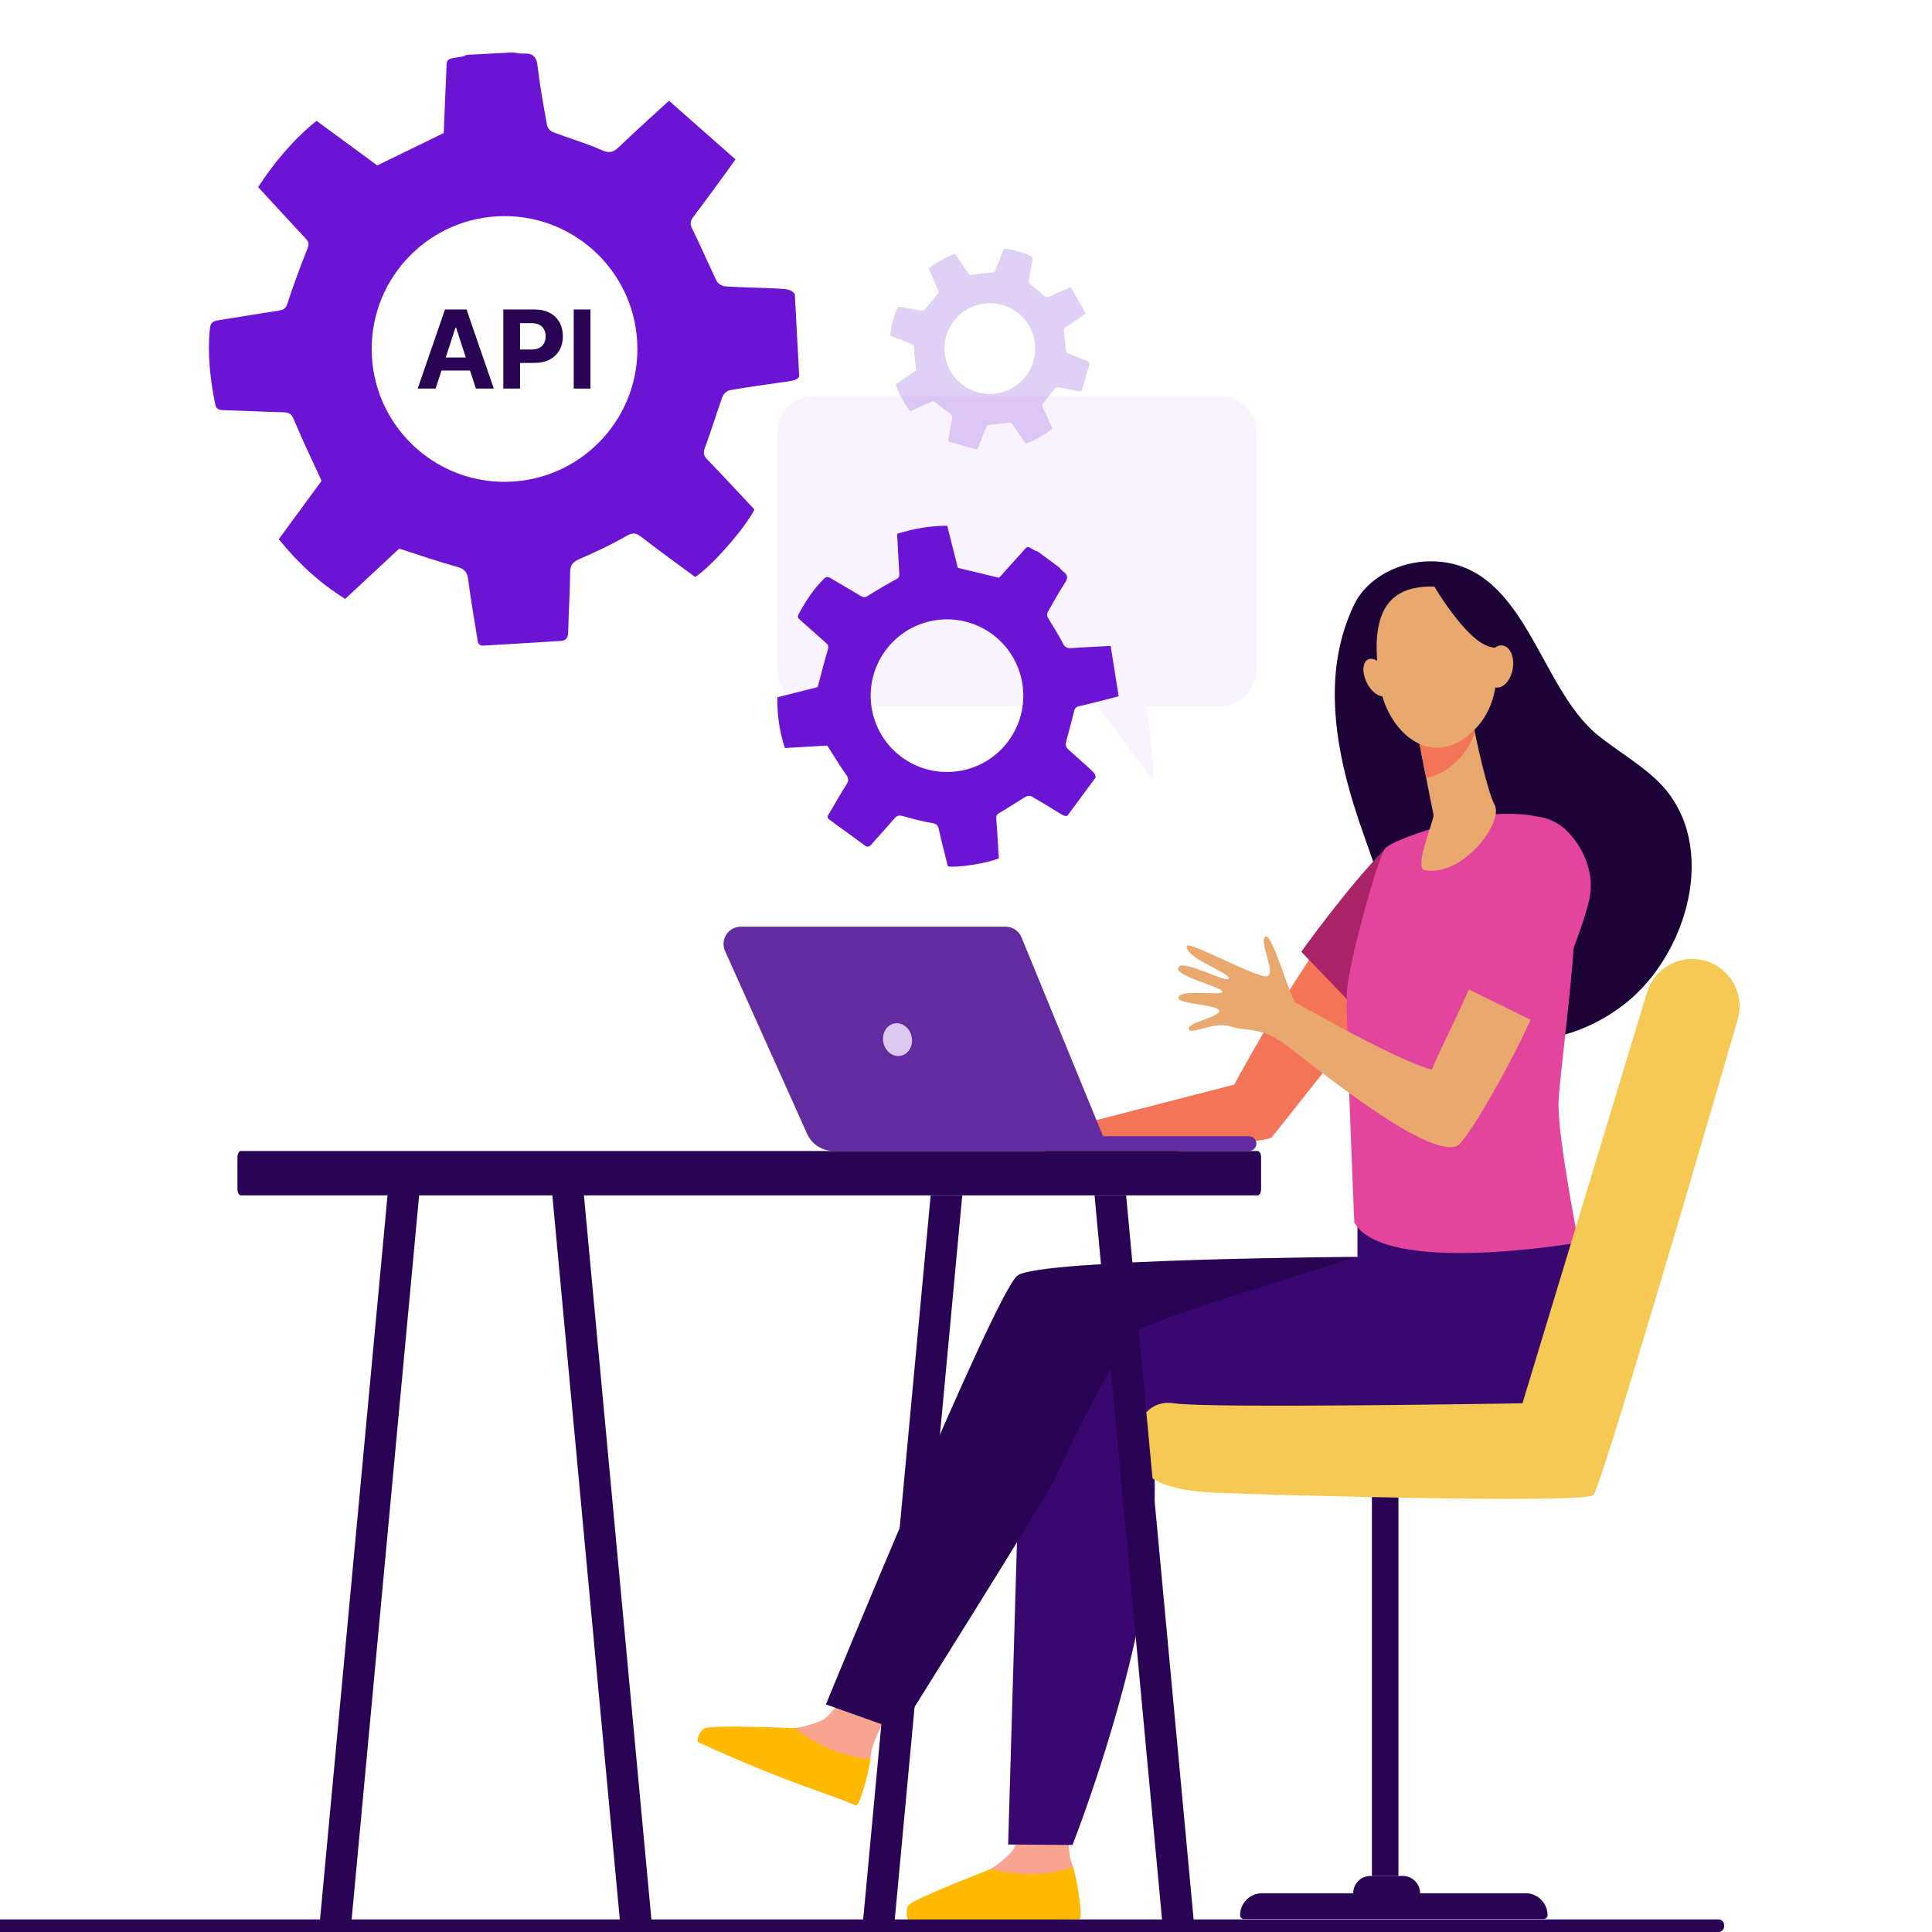
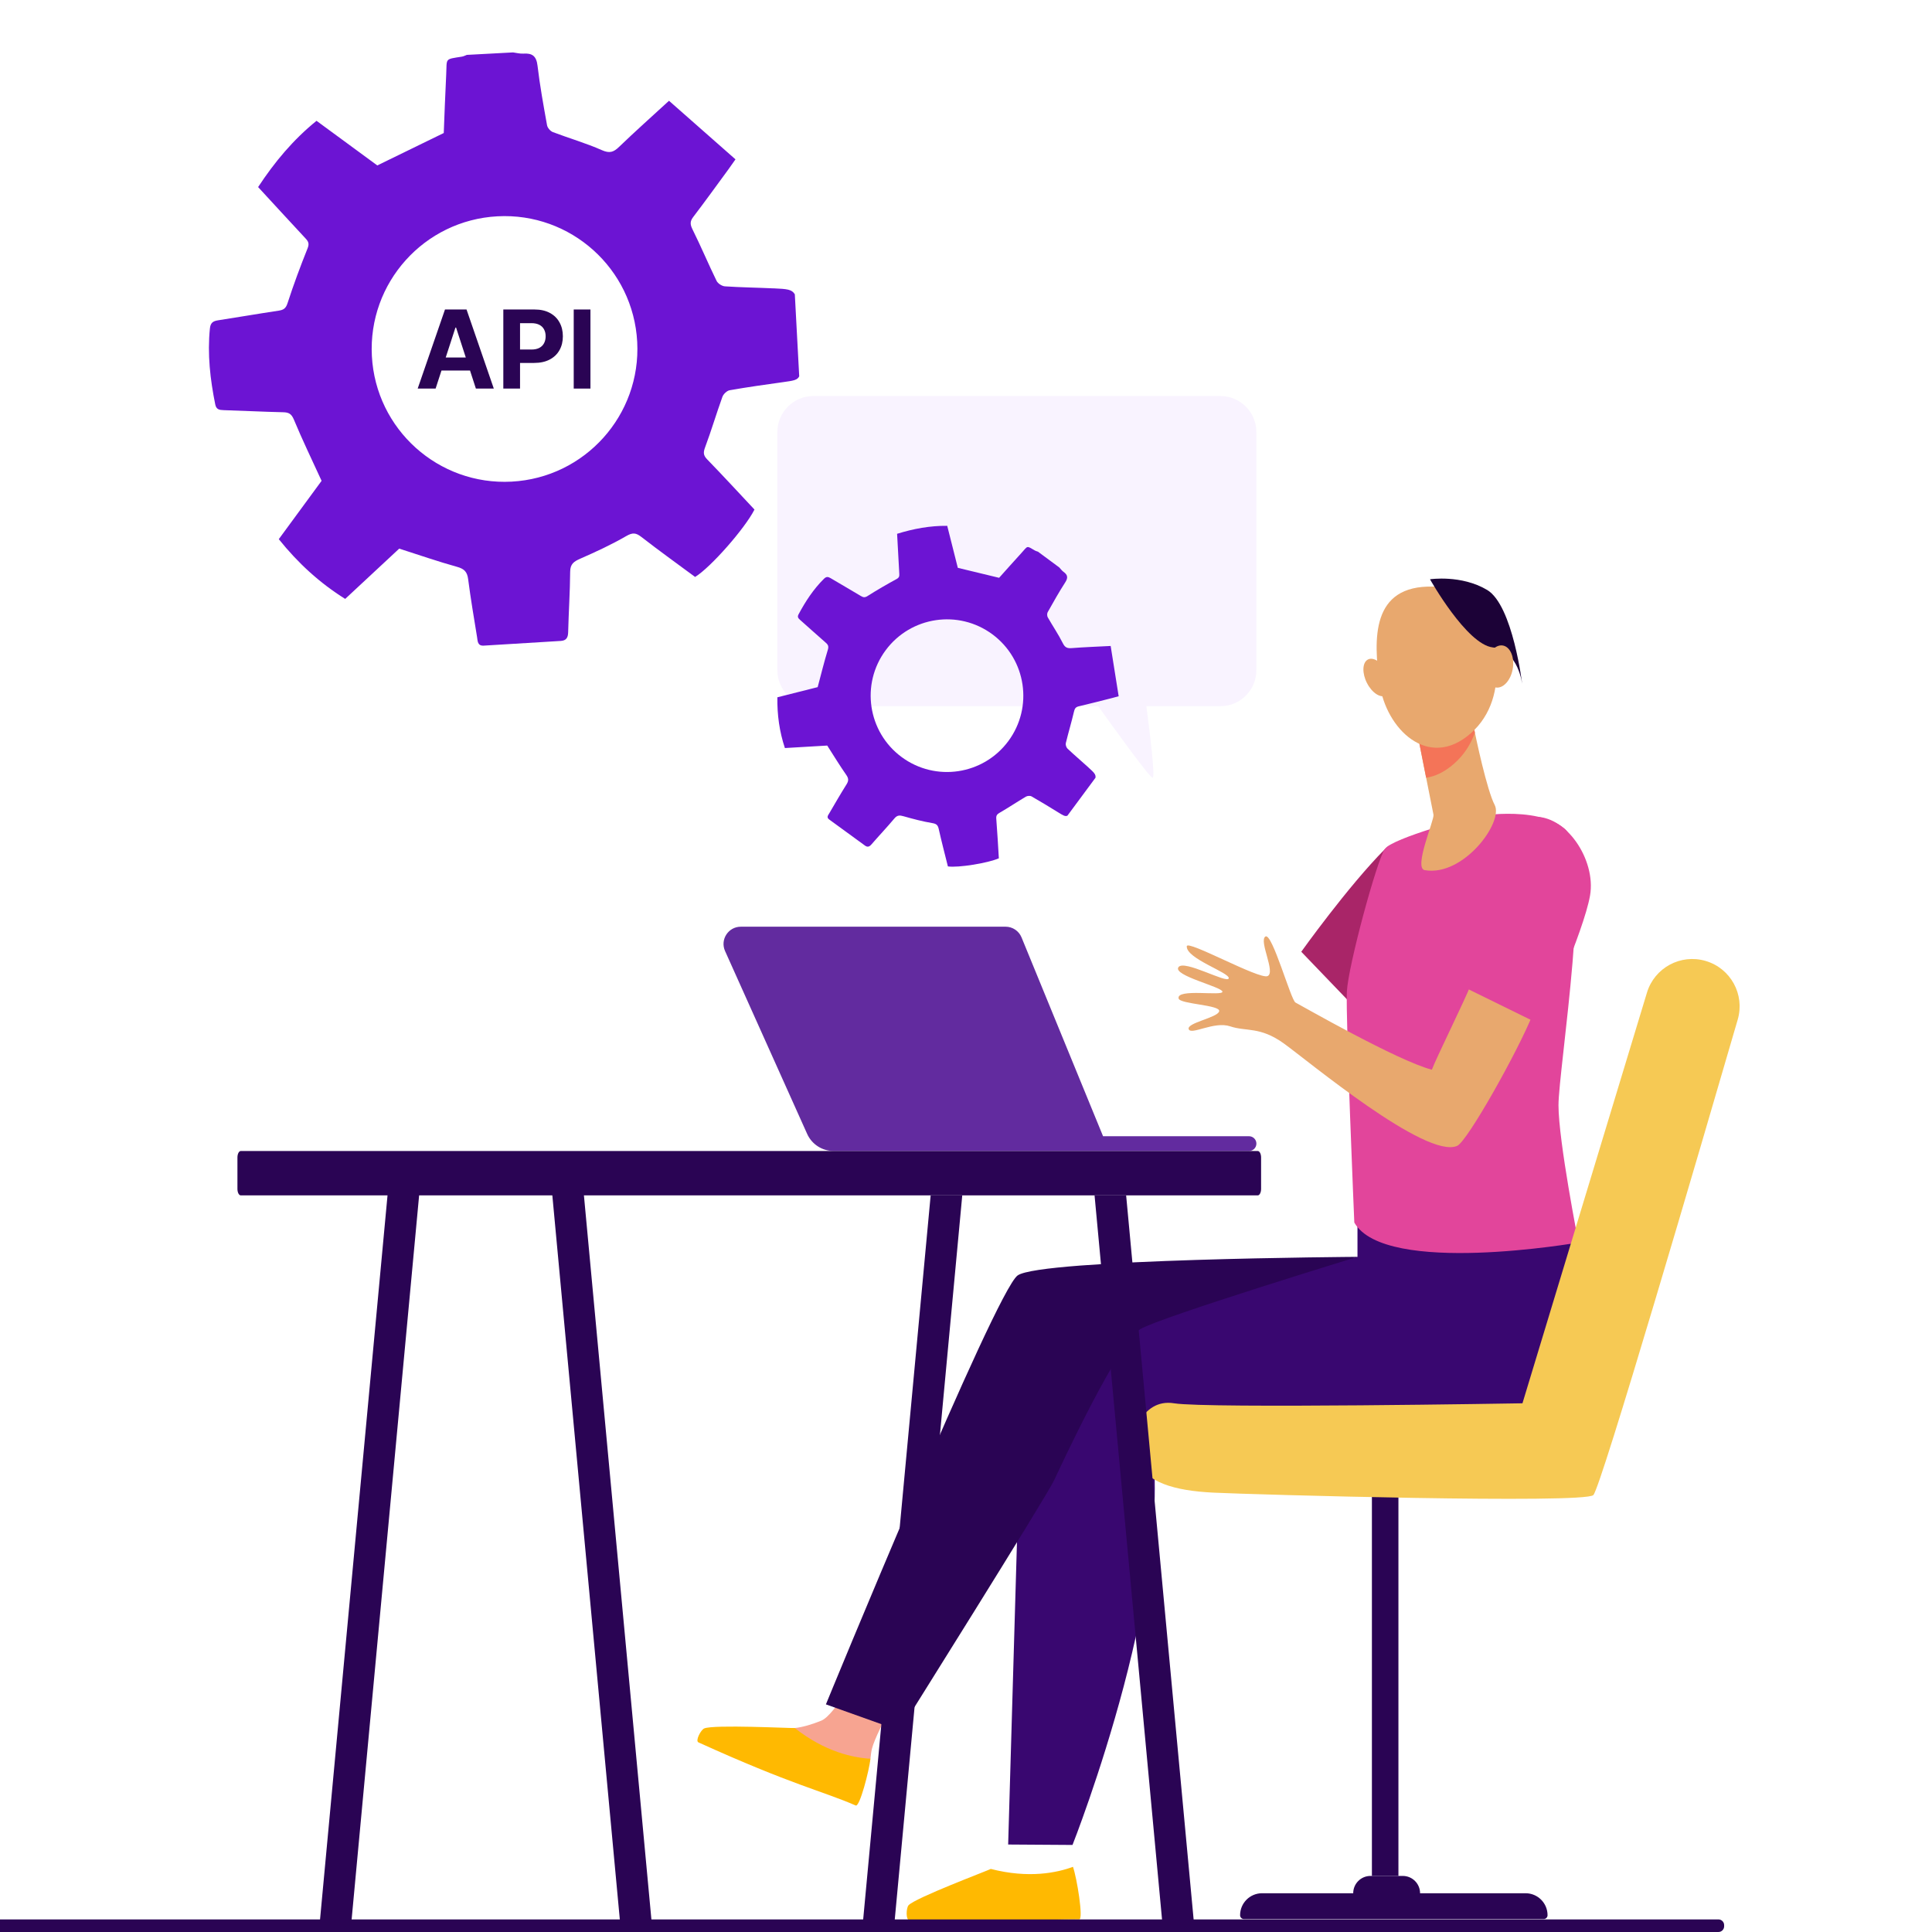
<svg xmlns="http://www.w3.org/2000/svg" width="1400" height="1400" viewBox="0 0 1400 1400" fill="none">
  <g clip-path="url(#clip0_1204_9341)">
-     <path d="M762.577 819.904L894.425 785.936C894.425 785.936 925.024 727.439 969.911 664.551C984.593 679.081 992.749 701.403 1007.53 715.782L921.604 824.154C917.647 828.525 752.529 845.201 752.529 845.201L762.577 819.894V819.904Z" fill="#F47458" />
-     <path d="M967.403 511.2C966.361 486.177 970.054 461.477 981.246 438.183C990.879 418.138 1014.71 406.775 1036.44 406.744C1105.45 406.653 1114.23 497.833 1158.15 532.996C1171.57 543.742 1186.58 552.495 1199.27 564.081C1246.18 606.873 1225.05 686.083 1181.98 723.603C1152.1 749.639 1105.13 764.433 1068.3 744.074C1049.07 733.449 1034.48 715.792 1024.08 696.444C1009.32 668.982 999.813 637.3 989.31 608.037C978.139 576.891 968.779 544.461 967.393 511.2H967.403Z" fill="#1C0237" />
    <path d="M993.296 742.091C993.296 742.091 1045.07 688.998 1058.4 665.937C1071.73 642.866 1049.32 657.883 1026.45 651.822C1017.78 649.525 1019.97 598.759 1003.6 615.263C976.732 642.34 942.945 689.676 942.945 689.676L993.286 742.101L993.296 742.091Z" fill="#A92568" />
    <g opacity="0.5">
      <path d="M884.375 286.994H589.347C574.963 286.994 563.297 298.694 563.297 313.129V485.596C563.297 500.032 574.963 511.732 589.347 511.732H795.786C809.061 530.31 833.121 563.587 835.247 563.587C837.238 563.587 833.409 532.157 830.706 511.732H884.383C898.768 511.732 910.434 500.032 910.434 485.596V313.129C910.434 298.694 898.768 286.994 884.383 286.994H884.375Z" fill="#F3E8FF" />
    </g>
    <path d="M560.706 208.972C548.908 208.417 537.097 208.278 525.324 207.496C523.179 207.357 520.189 205.451 519.267 203.546C513.274 191.256 507.974 178.612 501.892 166.373C500.126 162.814 499.81 160.568 502.283 157.313C511.002 145.868 519.419 134.196 527.924 122.6C529.299 120.72 530.624 118.789 532.958 115.471C516.908 101.338 501.047 87.358 484.782 73.023C471.924 84.834 460.063 95.383 448.643 106.398C444.618 110.285 441.754 111.294 436.113 108.796C424.606 103.698 412.391 100.203 400.606 95.711C398.801 95.017 396.757 92.644 396.417 90.764C393.83 76.405 391.205 62.02 389.502 47.534C388.682 40.582 385.666 38.411 379.243 38.853C376.783 39.017 374.259 38.298 371.761 37.982C360.606 38.575 349.439 39.181 338.284 39.774C337.098 40.203 335.95 40.847 334.726 41.036C321.918 43.08 323.95 41.97 323.332 54.071C322.587 68.821 322.083 83.585 321.565 96.392C304.96 104.493 289.439 112.051 273.414 119.875C259.194 109.439 244.329 98.525 229.364 87.547C212.38 101.301 198.916 117.49 187.042 135.559C198.689 148.19 210.007 160.531 221.414 172.783C223.458 174.978 224.241 176.594 222.891 179.937C217.642 193.022 212.708 206.272 208.367 219.685C207.118 223.546 205.427 224.593 201.881 225.123C187.232 227.319 172.62 229.855 157.983 232.114C154.349 232.669 152.519 233.905 152.103 238.057C150.21 256.669 152.317 274.927 155.989 293.11C156.721 296.706 158.917 297.123 162.021 297.211C176.405 297.64 190.79 298.41 205.175 298.725C209.326 298.814 211.232 299.911 212.985 304.126C219.042 318.7 225.932 332.921 233.036 348.428C223.547 361.362 212.784 376.024 202.02 390.699C215.963 408.062 231.648 422.434 250.133 433.992C263.849 421.223 277.2 408.794 289.288 397.551C303.95 402.232 317.464 406.952 331.243 410.762C336.442 412.201 338.549 414.396 339.231 419.671C341.048 433.728 343.42 447.709 345.704 461.702C346.158 464.465 345.956 468.125 350.537 467.847C369.149 466.712 387.76 465.588 406.385 464.44C410.347 464.2 411.621 462.043 411.71 458.119C412.063 443.519 413.06 428.933 413.161 414.333C413.199 408.706 415.836 406.889 420.416 404.87C431.76 399.898 443.066 394.661 453.766 388.479C458.385 385.816 460.769 385.98 464.769 389.097C477.627 399.09 490.877 408.592 503.697 418.081C514.977 411.204 539.835 382.876 546.725 369.248C535.393 357.173 524.062 344.845 512.403 332.832C509.488 329.829 509.614 327.697 511.002 323.974C515.482 311.962 519.129 299.634 523.482 287.571C524.214 285.539 526.75 283.129 528.782 282.776C541.677 280.505 554.662 278.7 567.646 276.883C574.901 275.874 577.828 275.482 579.141 272.669L575.961 213.275C573.803 209.603 570.258 209.401 560.718 208.947L560.706 208.972ZM461.741 247.722C464.593 300.807 423.861 346.157 370.764 349.009C317.679 351.861 272.329 311.129 269.477 258.031C266.626 204.947 307.357 159.597 360.455 156.745C413.54 153.893 458.889 194.625 461.741 247.722Z" fill="#6C14D3" />
-     <path opacity="0.2" d="M785.152 260.454C781.412 258.941 777.614 257.564 773.903 255.982C773.229 255.689 772.477 254.742 772.399 254.019C771.852 249.38 771.569 244.703 770.993 240.074C770.827 238.726 770.973 237.965 772.145 237.203C776.246 234.498 780.279 231.686 784.332 228.903C784.986 228.453 785.631 227.975 786.764 227.174C783.19 220.807 779.645 214.509 776.022 208.044C770.544 210.397 765.524 212.458 760.603 214.723C758.864 215.524 757.829 215.524 756.296 214.079C753.161 211.139 749.617 208.63 746.326 205.847C745.818 205.417 745.427 204.421 745.535 203.776C746.326 198.855 747.097 193.913 748.181 189.05C748.699 186.716 747.976 185.672 745.857 185.095C745.046 184.871 744.314 184.353 743.543 183.972C739.881 182.908 736.209 181.844 732.547 180.769C732.117 180.769 731.668 180.847 731.258 180.769C726.893 179.988 727.674 179.851 726.111 183.689C724.207 188.357 722.381 193.064 720.76 197.136C714.491 197.868 708.631 198.562 702.577 199.275C699.169 194.304 695.605 189.109 692.021 183.875C684.99 186.394 678.818 190.095 672.959 194.578C675.283 199.968 677.548 205.222 679.843 210.466C680.253 211.403 680.322 212.018 679.511 212.936C676.338 216.569 673.252 220.28 670.342 224.118C669.502 225.221 668.838 225.368 667.637 225.143C662.666 224.196 657.666 223.366 652.686 222.438C651.446 222.204 650.723 222.399 650.118 223.688C647.403 229.479 646.026 235.602 645.157 241.881C644.981 243.121 645.645 243.502 646.641 243.883C651.231 245.64 655.782 247.515 660.391 249.244C661.719 249.742 662.207 250.308 662.295 251.871C662.598 257.251 663.223 262.622 663.76 268.423C659.239 271.518 654.112 275.034 648.985 278.549C651.524 285.717 654.952 292.123 659.61 297.943C665.479 295.375 671.182 292.875 676.347 290.61C680.547 293.774 684.374 296.82 688.388 299.603C689.902 300.658 690.331 301.596 689.96 303.383C688.964 308.119 688.144 312.894 687.304 317.669C687.138 318.617 686.659 319.769 688.173 320.198C694.306 321.937 700.438 323.675 706.571 325.403C707.87 325.774 708.524 325.218 709.003 323.968C710.76 319.3 712.733 314.71 714.413 310.013C715.067 308.207 716.112 307.914 717.821 307.787C722.039 307.465 726.277 307.054 730.428 306.263C732.215 305.922 732.967 306.244 733.904 307.709C736.922 312.386 740.125 316.947 743.181 321.448C747.595 320.501 758.816 314.173 762.565 310.56C760.28 305.384 758.015 300.131 755.612 294.945C755.007 293.647 755.29 292.973 756.159 291.928C758.962 288.559 761.53 284.995 764.294 281.596C764.763 281.02 765.846 280.532 766.54 280.649C770.954 281.372 775.348 282.26 779.733 283.139C782.184 283.627 783.18 283.842 783.912 283.081L789.596 263.569C789.313 262.144 788.189 261.675 785.172 260.454H785.152ZM748.865 261.773C743.787 279.213 725.535 289.242 708.094 284.164C690.654 279.087 680.625 260.835 685.702 243.394C690.78 225.953 709.032 215.925 726.473 221.002C743.913 226.08 753.933 244.332 748.865 261.773Z" fill="#6C14D3" />
    <path d="M994.136 1359.38H1013.35V1078.36H994.136V1359.38Z" fill="#2A0454" />
-     <path d="M776.794 1287.5C776.794 1287.5 772.594 1331.37 775.357 1345.66C775.731 1347.58 776.541 1350.01 777.492 1352.68C780.335 1360.69 772.544 1385.18 772.544 1385.18L667.976 1385.55C662.279 1385.57 666.084 1382.12 670.719 1378.96C678.308 1373.77 684.409 1370.35 708.563 1359.57C710.141 1358.86 715.879 1355.47 717.953 1354.3C723.205 1351.32 728.497 1346.61 733.07 1341.87C740.68 1333.99 741.833 1295.32 741.833 1295.32L776.783 1287.49L776.794 1287.5Z" fill="#F7A491" />
    <path d="M717.961 1354.3C745.525 1361.39 766.026 1357.03 777.51 1352.77C780.354 1360.77 785.241 1390.85 782.054 1390.85C755.826 1390.85 734.101 1392.58 658.969 1391.46C656.277 1391.42 656.611 1382.59 658.362 1380.63C663.209 1375.25 715.887 1355.47 717.961 1354.3Z" fill="#FFB901" />
    <path d="M658.437 1214.77C658.437 1214.77 635.568 1253.01 631.865 1267.11C631.369 1269 631.055 1271.53 630.762 1274.34C629.871 1282.76 612.143 1301.95 612.143 1301.95L516.845 1260.8C511.654 1258.56 516.622 1256.92 522.208 1255.88C531.355 1254.17 538.398 1253.49 565.061 1253.26C566.801 1253.24 573.5 1252.44 575.898 1252.2C581.969 1251.57 588.84 1249.38 595.053 1246.89C605.404 1242.74 623.244 1208.03 623.244 1208.03L658.447 1214.77H658.437Z" fill="#F7A491" />
    <path d="M575.917 1252.19C597.915 1269.58 618.456 1273.75 630.761 1274.43C629.87 1282.84 622.99 1309.59 620.086 1308.33C596.226 1297.93 573.974 1293.43 506.118 1262.59C503.689 1261.49 507.818 1253.59 510.267 1252.5C517.016 1249.53 573.529 1252.43 575.927 1252.19H575.917Z" fill="#FFB901" />
    <path d="M983.682 888.226V910.771L762 955.334L706.975 1113.33L737.634 1093.31L730.551 1336.61L777.179 1336.92C777.179 1336.92 857.977 1132.8 831.466 1030.14L1076.83 1033.73C1076.83 1033.73 1188.02 992.692 1130.65 868.93L983.672 888.236L983.682 888.226Z" fill="#390770" />
    <path d="M983.681 910.762C983.681 910.762 753.712 912.239 737.38 924.26C721.049 936.281 598.49 1235.05 598.49 1235.05L651.948 1254.13C651.948 1254.13 758.286 1084.63 763.912 1072.54C769.538 1060.45 810.731 972.061 826.446 963.045C842.17 954.029 983.671 910.762 983.671 910.762H983.681Z" fill="#2A0454" />
    <path d="M1105.49 1371.91H914.55C905.757 1371.91 898.623 1379.04 898.623 1387.84C898.623 1389.38 899.868 1390.62 901.406 1390.62H1118.63C1120.16 1390.62 1121.41 1389.38 1121.41 1387.84C1121.41 1379.04 1114.27 1371.91 1105.48 1371.91H1105.49Z" fill="#2A0454" />
    <path d="M1016.51 1359.37H993.113C986.192 1359.37 980.586 1364.98 980.586 1371.9C980.586 1378.82 986.192 1384.43 993.113 1384.43H1016.51C1023.43 1384.43 1029.03 1378.82 1029.03 1371.9C1029.03 1364.98 1023.43 1359.37 1016.51 1359.37Z" fill="#2A0454" />
    <path d="M1066.48 592.061C1066.48 592.061 1112.74 582.934 1133.84 600.561C1154.95 618.198 1129.32 774.968 1129.34 800.963C1129.36 826.959 1143.83 900.38 1143.83 900.38C1143.83 900.38 1003.65 924.918 981.385 885.9C981.385 885.9 975.051 737.256 975.992 718.566C976.933 699.877 997.717 623.43 1003.46 615.244C1009.21 607.058 1066.48 592.061 1066.48 592.061Z" fill="#E2459B" />
    <path d="M1066.78 520.508C1066.78 520.508 1067.02 521.894 1067.46 524.242C1069.55 535.534 1077.64 572.974 1083.09 583.275C1089.69 595.71 1060.52 635.396 1032.44 630.549C1024.08 629.112 1039.5 594.091 1038.76 590.378C1037.34 583.275 1035.42 573.591 1033.45 563.654C1032.33 558.048 1031.21 552.372 1030.16 547.029C1027.15 531.851 1024.71 519.445 1024.71 519.445L1066.78 520.488V520.508Z" fill="#E8A86E" />
    <path d="M1067.46 524.245C1067.02 521.887 1066.78 520.511 1066.78 520.511L1024.71 519.469C1024.71 519.469 1027.15 531.874 1030.16 547.052C1031.21 552.365 1032.32 558.011 1033.44 563.587C1039.93 562.635 1046.72 559.478 1053.52 553.539C1060.94 547.052 1065.81 539.271 1068.74 530.954C1068.23 528.302 1067.79 526.016 1067.47 524.265L1067.46 524.245Z" fill="#F47458" />
    <path d="M1038.46 425.068C1038.46 425.068 1058.29 422.781 1070.72 438.829C1083.15 454.877 1096.55 504.49 1065.67 531.477C1034.78 558.453 1004.28 527.915 999.752 495.545C995.229 463.165 993.468 423.914 1038.46 425.078V425.068Z" fill="#E8A86E" />
    <path d="M990.614 495.05C994.297 502.204 1000.49 506.161 1004.44 503.894C1008.38 501.627 1008.59 493.998 1004.9 486.844C1001.22 479.69 995.026 475.734 991.079 478C987.133 480.267 986.92 487.896 990.604 495.05H990.614Z" fill="#E8A86E" />
    <path d="M1036.24 419.765C1036.24 419.765 1062.73 466.949 1081.69 469.135C1100.64 471.31 1103.13 496.385 1103.13 496.385C1103.13 496.385 1096.35 438.606 1077.59 427.466C1058.83 416.325 1036.24 419.765 1036.24 419.765Z" fill="#1C0237" />
    <path d="M1076.71 480.983C1075.18 489.361 1078.27 497.052 1083.64 498.145C1089 499.248 1094.6 493.338 1096.14 484.96C1097.68 476.581 1094.58 468.891 1089.22 467.798C1083.86 466.695 1078.25 472.605 1076.71 480.983Z" fill="#E8A86E" />
    <path d="M1103.24 1016.88C1103.24 1016.88 874.614 1020.79 850.784 1016.88C826.954 1012.96 816.633 1042.84 823.746 1058.49C830.86 1074.15 850.43 1080.19 879.238 1081.62C908.056 1083.04 1147.82 1089.8 1154.58 1083.4C1160.1 1078.16 1232.79 829.668 1259.23 738.791C1264.51 720.628 1254.09 701.645 1235.93 696.323C1217.87 691.021 1198.9 701.271 1193.45 719.292L1103.23 1016.88H1103.24Z" fill="#F6C954" />
    <path d="M536.828 671.518H728.67C733.749 671.518 738.323 674.584 740.246 679.279L799.319 823.35H905.08C908.035 823.35 910.433 825.748 910.433 828.702C910.433 831.657 908.035 834.055 905.08 834.055H604.057C595.78 834.055 588.272 829.198 584.882 821.65L525.404 689.155C521.69 680.877 527.741 671.528 536.818 671.528L536.828 671.518Z" fill="#622B9F" />
-     <path d="M640.119 755.411C641.414 761.887 647.06 766.208 652.727 765.074C658.393 763.941 661.935 757.779 660.639 751.303C659.344 744.827 653.698 740.506 648.032 741.639C642.365 742.773 638.823 748.935 640.119 755.411Z" fill="#DAC8EE" />
    <path d="M174.494 866.225L911.391 866.225C912.739 866.225 913.832 864.118 913.832 861.519V838.762C913.832 836.164 912.739 834.057 911.391 834.057L174.494 834.057C173.146 834.057 172.053 836.164 172.053 838.762V861.519C172.053 864.118 173.146 866.225 174.494 866.225Z" fill="#2A0454" />
    <path d="M842.475 1395.41H865.364L816.045 866.225H793.156L842.475 1395.41Z" fill="#2A0454" />
    <path d="M449.231 1391.84H472.12L422.801 862.66H399.912L449.231 1391.84Z" fill="#2A0454" />
    <path d="M647.959 1395.41H625.07L674.389 866.225H697.288L647.959 1395.41Z" fill="#2A0454" />
    <path d="M254.715 1391.84H231.826L281.145 862.66H304.044L254.715 1391.84Z" fill="#2A0454" />
    <path d="M-910.672 1390.88H1245.24C1247.52 1390.88 1249.37 1392.73 1249.37 1395.01V1395.87C1249.37 1398.15 1247.52 1400 1245.24 1400H-910.672C-912.949 1400 -914.801 1398.15 -914.801 1395.87V1395.01C-914.801 1392.73 -912.949 1390.88 -910.672 1390.88Z" fill="#2A0454" />
    <path d="M861.375 745.77C859.777 741.145 882.261 737.492 883.465 732.828C884.679 728.163 855.122 727.687 854.08 723.579C852.157 716.01 886.48 722.102 885.822 718.56C885.155 715.019 850.073 706.994 853.888 700.943C857.702 694.892 889.405 713.056 890.386 708.947C891.357 704.829 859.382 694.7 859.989 685.674C860.313 680.848 912.445 709.919 918.516 707.318C924.588 704.718 912.091 681.991 916.928 678.652C921.764 675.313 935.435 724.804 938.754 726.473C942.063 728.133 1012.5 768.658 1037.58 775.144C1040.66 766.746 1062.73 722.233 1065.45 714.29C1079.51 724.368 1095.84 726.615 1110.35 735.803C1099.72 762.162 1063.31 827.033 1055.95 830.322C1033.57 840.34 947.395 768.365 930.183 756.03C912.961 743.695 903.065 747.642 891.408 743.715C879.751 739.799 862.994 750.394 861.396 745.77H861.375Z" fill="#E8A86E" />
    <path d="M1117.07 742.879C1117.07 742.879 1147.56 675.285 1152.19 649.047C1156.82 622.82 1134.32 589.883 1110.74 592.008C1087.17 594.133 1051.83 710.843 1051.83 710.843L1117.07 742.879Z" fill="#E2459B" />
    <path d="M788.694 556.087C783.675 551.527 778.489 547.142 773.568 542.484C772.669 541.635 772.044 539.701 772.327 538.51C774.173 530.873 776.448 523.335 778.245 515.688C778.763 513.462 779.446 512.358 781.731 511.821C789.778 509.946 797.776 507.856 805.793 505.835C807.092 505.503 808.381 505.132 810.627 504.527C808.693 492.388 806.789 480.396 804.826 468.092C794.807 468.61 785.696 468.942 776.604 469.645C773.401 469.889 771.761 469.284 770.179 466.12C766.947 459.645 762.816 453.63 759.242 447.321C758.695 446.355 758.656 444.558 759.193 443.601C763.304 436.296 767.415 428.963 771.956 421.922C774.134 418.543 773.597 416.473 770.599 414.324C769.447 413.494 768.597 412.254 767.601 411.199C762.445 407.381 757.279 403.563 752.123 399.745C751.439 399.501 750.697 399.364 750.082 399.003C743.656 395.223 744.965 395.468 740.268 400.604C734.536 406.864 728.911 413.221 723.989 418.699C713.667 416.209 704.029 413.875 694.068 411.473C691.588 401.639 689 391.376 686.393 381.034C673.834 380.907 661.95 383.144 650.075 386.806C650.613 396.659 651.101 406.268 651.667 415.877C651.765 417.606 651.521 418.602 649.704 419.588C642.585 423.465 635.554 427.527 628.719 431.873C626.746 433.123 625.623 432.966 623.856 431.912C616.561 427.517 609.168 423.299 601.854 418.934C600.038 417.85 598.778 417.732 597.069 419.412C589.423 426.961 583.671 435.818 578.642 445.212C577.646 447.077 578.466 448.064 579.814 449.235C586.034 454.694 592.118 460.299 598.368 465.709C600.175 467.272 600.614 468.454 599.852 470.963C597.196 479.635 595.048 488.453 592.519 497.925C583.583 500.181 573.447 502.73 563.311 505.288C563.125 518.081 564.815 530.19 568.769 542.064C579.521 541.43 589.97 540.814 599.442 540.258C604.217 547.699 608.485 554.73 613.182 561.458C614.959 563.997 615.086 565.745 613.456 568.333C609.12 575.227 605.048 582.288 600.936 589.319C600.126 590.705 598.7 592.258 600.829 593.811C609.491 600.119 618.143 606.437 626.805 612.746C628.65 614.084 629.998 613.595 631.482 611.896C636.98 605.558 642.761 599.465 648.151 593.039C650.232 590.559 652.058 590.715 654.831 591.506C661.677 593.459 668.59 595.276 675.602 596.457C678.619 596.965 679.615 597.912 680.25 600.754C682.281 609.884 684.674 618.937 686.881 627.833C694.39 628.917 715.767 625.47 723.804 621.964C723.208 612.472 722.71 602.863 721.938 593.274C721.743 590.871 722.583 589.973 724.555 588.84C730.942 585.159 737.055 581.038 743.402 577.288C744.467 576.653 746.469 576.516 747.504 577.102C754.047 580.823 760.462 584.768 766.868 588.713C770.452 590.92 771.888 591.828 773.499 591.057L793.831 563.587C794.221 561.165 792.727 559.779 788.665 556.087H788.694ZM730.688 537.016C712.515 561.566 677.877 566.741 653.327 548.568C628.777 530.395 623.602 495.757 641.775 471.207C659.948 446.657 694.586 441.482 719.136 459.655C743.686 477.828 748.861 512.466 730.688 537.016Z" fill="#6C14D3" />
    <path d="M427.859 224.268V281.577H415.742V224.268H427.859Z" fill="#2A0454" />
    <path d="M364.725 281.577V224.268H387.335C391.681 224.268 395.385 225.098 398.444 226.758C401.503 228.4 403.835 230.685 405.44 233.614C407.063 236.524 407.874 239.882 407.874 243.688C407.874 247.493 407.053 250.851 405.412 253.762C403.77 256.672 401.392 258.938 398.276 260.561C395.179 262.184 391.43 262.996 387.027 262.996H372.616V253.286H385.068C387.4 253.286 389.322 252.885 390.833 252.083C392.362 251.262 393.5 250.133 394.247 248.697C395.011 247.242 395.394 245.572 395.394 243.688C395.394 241.785 395.011 240.125 394.247 238.707C393.5 237.27 392.362 236.16 390.833 235.377C389.303 234.575 387.363 234.174 385.012 234.174H376.841V281.577H364.725Z" fill="#2A0454" />
    <path d="M315.658 281.577H302.674L322.458 224.268H338.072L357.828 281.577H344.844L330.489 237.364H330.041L315.658 281.577ZM314.846 259.05H345.516V268.509H314.846V259.05Z" fill="#2A0454" />
  </g>
  <defs>
    <clipPath id="clip0_1204_9341">
      <rect width="1400" height="1400" fill="white" />
    </clipPath>
  </defs>
</svg>